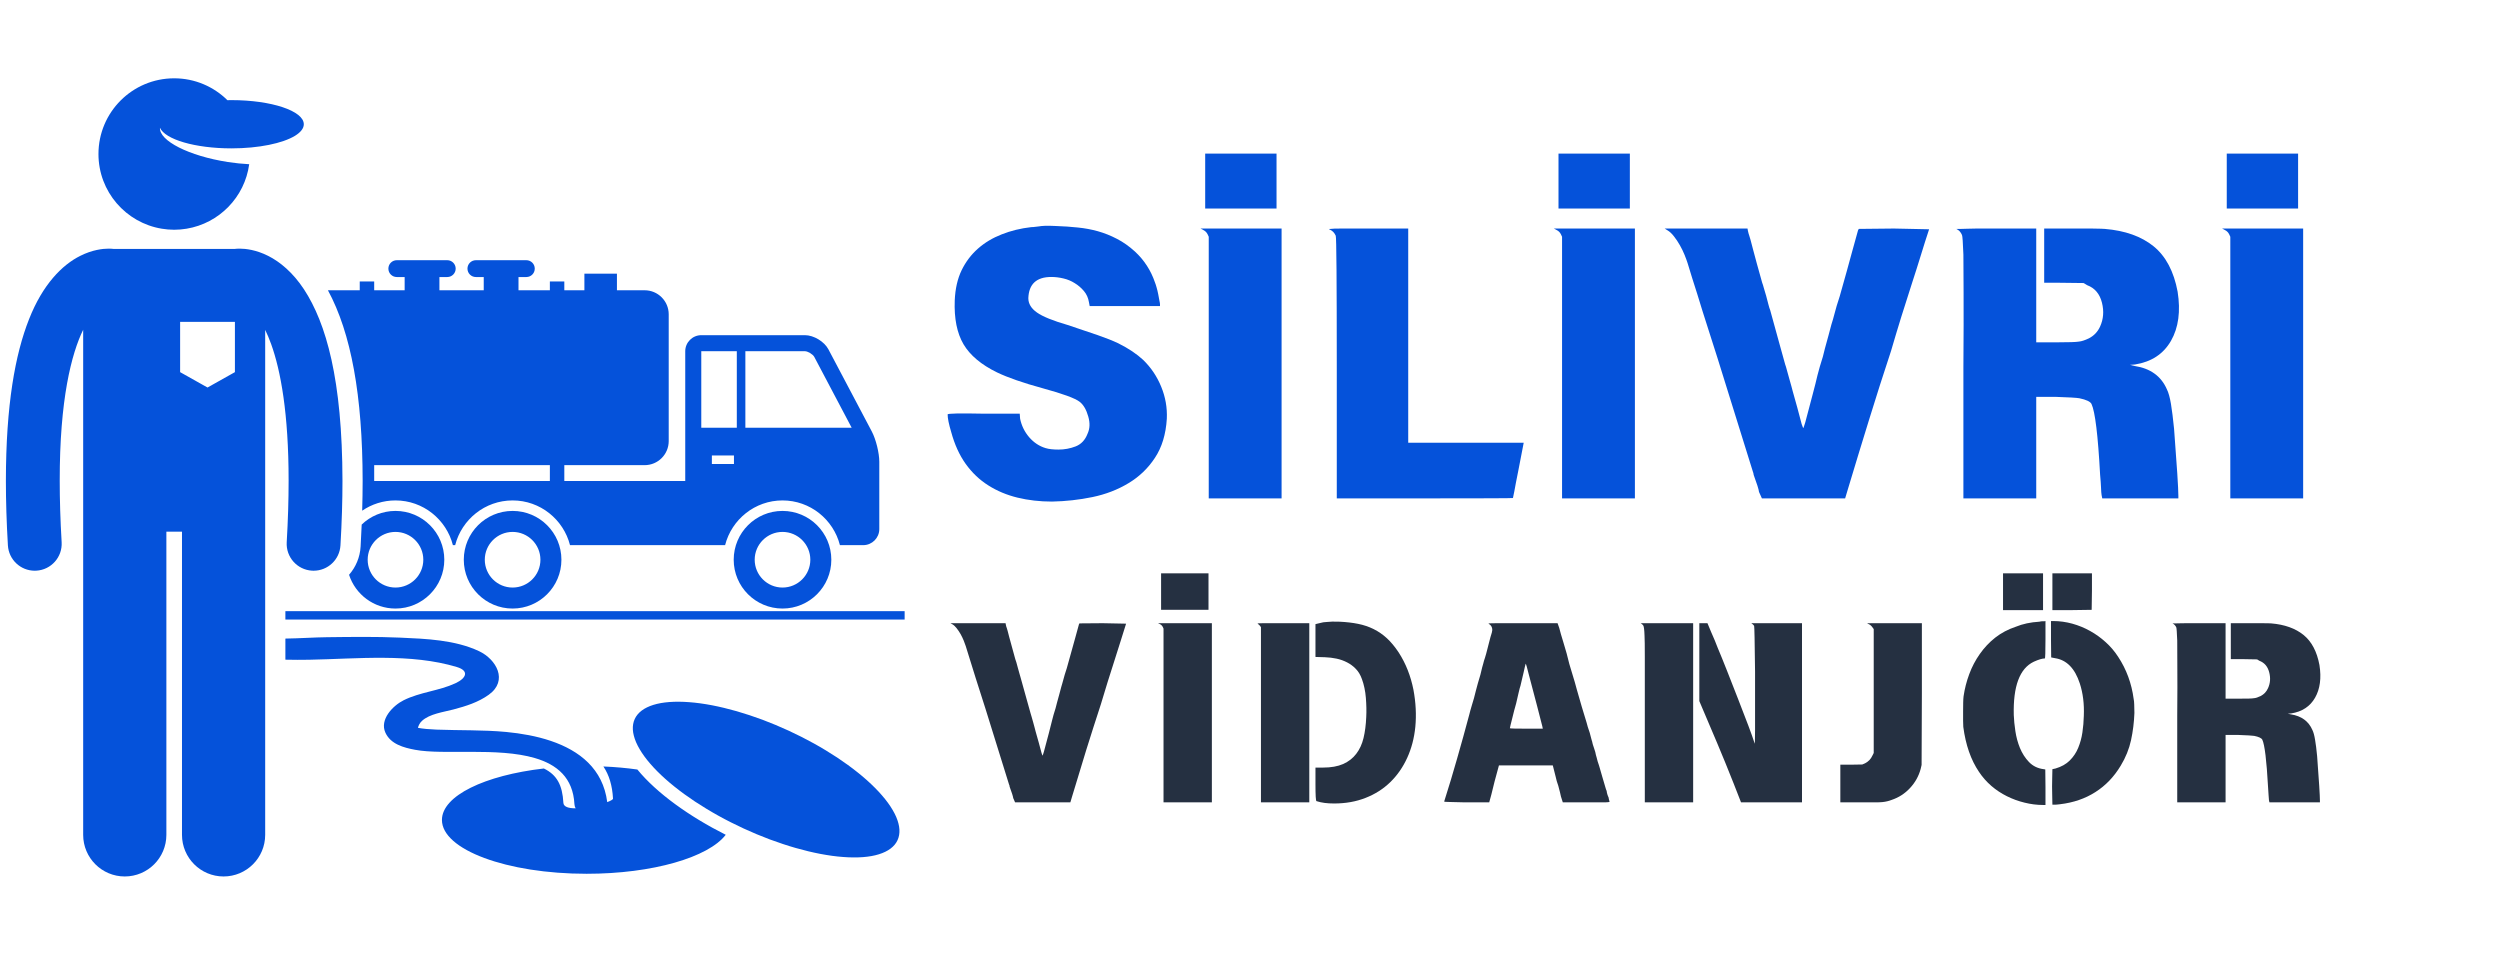
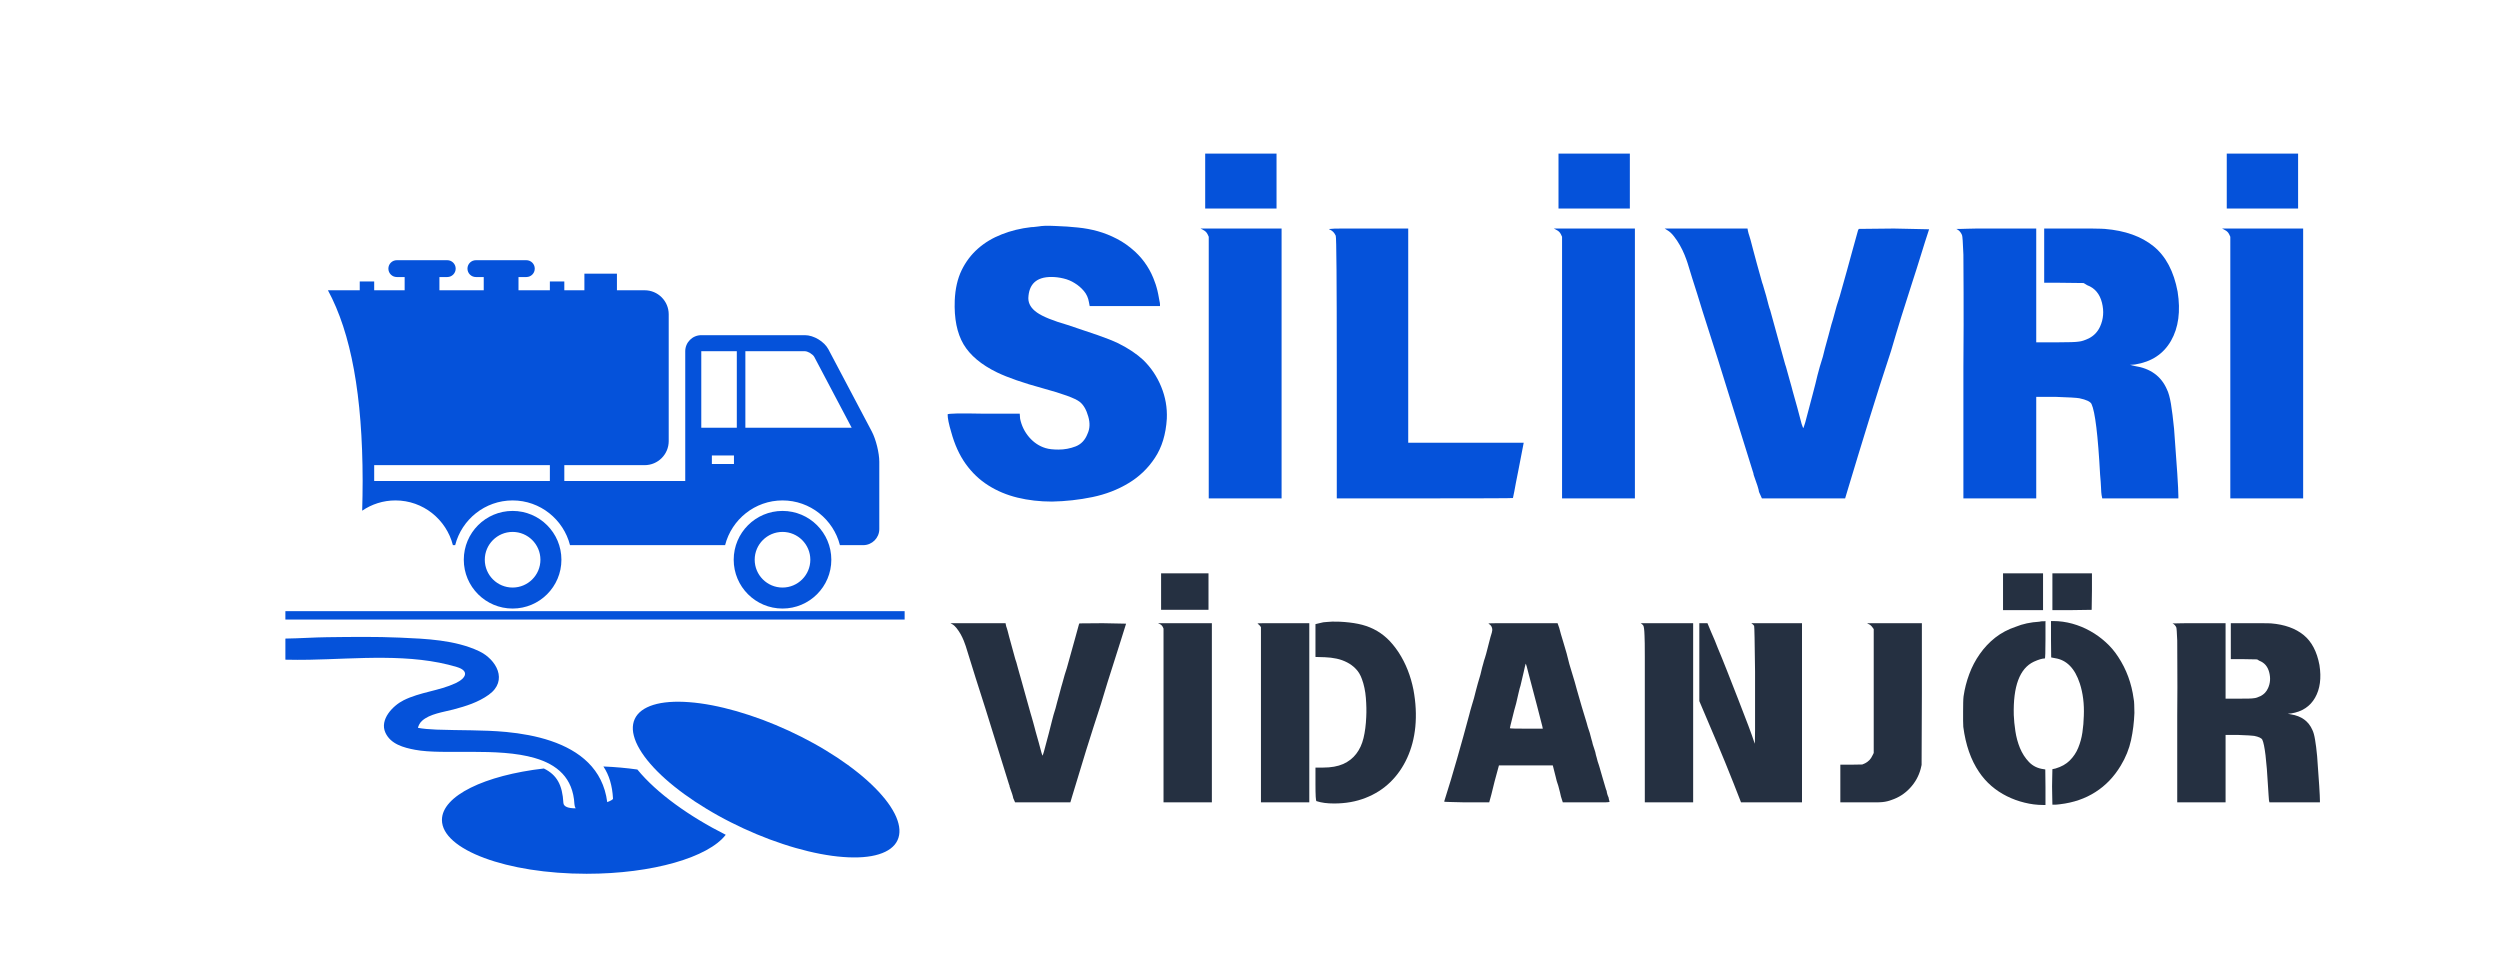
<svg xmlns="http://www.w3.org/2000/svg" width="557" zoomAndPan="magnify" viewBox="0 0 417.75 161.25" height="215" preserveAspectRatio="xMidYMid meet" version="1.0">
  <defs>
    <g />
    <clipPath id="554ea982e1">
-       <path d="M 0.844 41 L 58 41 L 58 147 L 0.844 147 Z M 0.844 41 " clip-rule="nonzero" />
-     </clipPath>
+       </clipPath>
    <clipPath id="81bf19b950">
-       <path d="M 16 13.086 L 51 13.086 L 51 39 L 16 39 Z M 16 13.086 " clip-rule="nonzero" />
-     </clipPath>
+       </clipPath>
  </defs>
  <path fill="#0552da" d="M 106.504 128.586 C 104.703 128.332 102.805 128.16 100.828 128.078 C 101.781 129.504 102.312 131.238 102.434 133.449 C 102.441 133.594 102.062 133.809 101.469 134.035 C 100.758 128.469 96.832 125.426 92.043 123.805 C 89.676 123.004 87.098 122.551 84.598 122.312 C 80.715 121.945 76.809 122.07 72.918 121.918 C 71.859 121.879 70.59 121.773 69.84 121.621 C 69.91 121.285 70.129 120.816 70.492 120.477 C 71.785 119.27 74.133 118.988 75.77 118.551 C 77.859 117.996 79.906 117.363 81.676 116.09 C 84.965 113.727 82.93 110.164 80.047 108.809 C 76.039 106.922 71.191 106.738 66.844 106.547 C 62.785 106.367 58.727 106.43 54.668 106.477 C 52.52 106.5 50.121 106.672 47.688 106.707 L 47.688 110.234 C 49.07 110.27 50.418 110.262 51.699 110.242 C 59.676 110.094 68.641 109.129 76.355 111.465 C 78.43 112.09 77.949 113.316 76.094 114.176 C 73.34 115.453 70.195 115.641 67.449 117.012 C 65.668 117.898 63.391 120.223 64.402 122.43 C 65.285 124.359 67.461 124.934 69.375 125.293 C 74.141 126.191 83.176 124.844 89.391 126.676 C 93.062 127.754 95.75 129.945 95.988 134.371 C 96 134.625 96.07 134.859 96.184 135.07 C 95.031 135.074 94.176 134.832 94.141 134.152 C 93.98 131.184 93.062 129.484 90.879 128.414 C 81.016 129.551 73.848 132.969 73.848 137.012 C 73.848 141.98 84.676 146.008 98.027 146.008 C 109.07 146.008 118.375 143.254 121.27 139.492 C 115.211 136.445 109.738 132.539 106.504 128.586 Z M 69.453 121.523 C 69.359 121.488 69.375 121.48 69.453 121.523 Z M 69.453 121.523 " fill-opacity="1" fill-rule="nonzero" />
  <path fill="#0552da" d="M 131.789 122.098 C 132.508 122.43 133.219 122.773 133.922 123.129 C 134.625 123.484 135.32 123.852 136 124.23 C 136.684 124.609 137.348 124.992 138 125.391 C 138.652 125.785 139.289 126.188 139.906 126.594 C 140.523 127.004 141.117 127.418 141.695 127.836 C 142.27 128.254 142.824 128.676 143.352 129.102 C 143.883 129.523 144.387 129.949 144.863 130.375 C 145.34 130.801 145.789 131.227 146.211 131.652 C 146.633 132.074 147.023 132.496 147.383 132.914 C 147.746 133.328 148.074 133.742 148.371 134.148 C 148.668 134.555 148.93 134.953 149.16 135.348 C 149.391 135.738 149.586 136.121 149.75 136.496 C 149.91 136.871 150.035 137.234 150.125 137.586 C 150.219 137.938 150.273 138.277 150.293 138.605 C 150.309 138.934 150.293 139.246 150.242 139.543 C 150.188 139.844 150.102 140.125 149.977 140.395 C 149.855 140.66 149.695 140.914 149.504 141.145 C 149.309 141.379 149.082 141.594 148.82 141.793 C 148.559 141.992 148.266 142.168 147.938 142.328 C 147.613 142.488 147.254 142.629 146.863 142.75 C 146.477 142.871 146.059 142.969 145.609 143.051 C 145.16 143.129 144.688 143.188 144.184 143.227 C 143.684 143.266 143.156 143.281 142.605 143.277 C 142.051 143.273 141.477 143.25 140.883 143.203 C 140.285 143.16 139.672 143.094 139.039 143.008 C 138.402 142.922 137.754 142.812 137.086 142.688 C 136.422 142.559 135.742 142.414 135.047 142.246 C 134.355 142.078 133.652 141.895 132.941 141.691 C 132.23 141.488 131.512 141.266 130.789 141.023 C 130.066 140.785 129.34 140.527 128.609 140.258 C 127.879 139.984 127.152 139.695 126.422 139.391 C 125.695 139.086 124.973 138.77 124.254 138.438 C 123.535 138.105 122.824 137.762 122.121 137.406 C 121.414 137.051 120.723 136.684 120.043 136.305 C 119.359 135.926 118.695 135.543 118.043 135.145 C 117.391 134.75 116.754 134.348 116.137 133.941 C 115.52 133.531 114.926 133.117 114.348 132.699 C 113.773 132.281 113.219 131.859 112.691 131.434 C 112.16 131.012 111.656 130.586 111.18 130.16 C 110.703 129.734 110.254 129.309 109.832 128.883 C 109.41 128.461 109.02 128.039 108.66 127.621 C 108.297 127.207 107.969 126.793 107.672 126.387 C 107.375 125.98 107.113 125.582 106.883 125.188 C 106.652 124.797 106.457 124.414 106.293 124.039 C 106.133 123.664 106.008 123.301 105.918 122.949 C 105.824 122.598 105.77 122.258 105.75 121.93 C 105.73 121.602 105.75 121.289 105.801 120.992 C 105.855 120.691 105.941 120.41 106.066 120.141 C 106.188 119.875 106.348 119.621 106.539 119.391 C 106.734 119.156 106.961 118.941 107.223 118.742 C 107.484 118.543 107.777 118.367 108.105 118.207 C 108.43 118.047 108.789 117.906 109.18 117.785 C 109.566 117.664 109.984 117.566 110.434 117.484 C 110.883 117.406 111.355 117.348 111.859 117.309 C 112.359 117.27 112.887 117.254 113.438 117.258 C 113.992 117.262 114.562 117.285 115.16 117.332 C 115.754 117.375 116.371 117.441 117.004 117.527 C 117.641 117.613 118.289 117.723 118.957 117.848 C 119.621 117.977 120.301 118.121 120.992 118.289 C 121.688 118.457 122.387 118.641 123.102 118.844 C 123.812 119.047 124.531 119.27 125.254 119.512 C 125.977 119.75 126.703 120.008 127.434 120.277 C 128.164 120.551 128.891 120.84 129.617 121.145 C 130.348 121.449 131.07 121.766 131.789 122.098 Z M 131.789 122.098 " fill-opacity="1" fill-rule="nonzero" />
-   <path fill="#0552da" d="M 60.258 91.328 C 60.156 93.137 59.441 94.773 58.328 96.047 C 59.387 99.32 62.457 101.688 66.086 101.688 C 70.59 101.688 74.242 98.035 74.242 93.531 C 74.242 89.027 70.59 85.375 66.086 85.375 C 63.891 85.375 61.902 86.246 60.438 87.656 C 60.391 88.863 60.332 90.086 60.258 91.328 Z M 66.086 88.883 C 68.648 88.883 70.734 90.969 70.734 93.531 C 70.734 96.098 68.648 98.18 66.086 98.18 C 63.523 98.18 61.438 96.098 61.438 93.531 C 61.438 90.969 63.523 88.883 66.086 88.883 Z M 66.086 88.883 " fill-opacity="1" fill-rule="nonzero" />
  <path fill="#0552da" d="M 85.656 101.688 C 90.16 101.688 93.812 98.035 93.812 93.531 C 93.812 89.027 90.16 85.375 85.656 85.375 C 81.148 85.375 77.5 89.027 77.5 93.531 C 77.5 98.035 81.148 101.688 85.656 101.688 Z M 85.656 88.883 C 88.219 88.883 90.305 90.969 90.305 93.531 C 90.305 96.098 88.219 98.18 85.656 98.18 C 83.09 98.18 81.008 96.098 81.008 93.531 C 81.008 90.969 83.094 88.883 85.656 88.883 Z M 85.656 88.883 " fill-opacity="1" fill-rule="nonzero" />
  <path fill="#0552da" d="M 130.758 85.375 C 126.254 85.375 122.602 89.027 122.602 93.531 C 122.602 98.035 126.254 101.688 130.758 101.688 C 135.262 101.688 138.914 98.035 138.914 93.531 C 138.914 89.027 135.262 85.375 130.758 85.375 Z M 135.406 93.531 C 135.406 96.094 133.32 98.18 130.758 98.18 C 128.195 98.18 126.109 96.094 126.109 93.531 C 126.109 90.969 128.195 88.883 130.758 88.883 C 133.32 88.883 135.406 90.969 135.406 93.531 Z M 135.406 93.531 " fill-opacity="1" fill-rule="nonzero" />
  <path fill="#0552da" d="M 60.598 80.355 C 60.598 81.965 60.57 83.629 60.52 85.336 C 62.109 84.254 64.023 83.621 66.086 83.621 C 70.707 83.621 74.586 86.809 75.68 91.094 L 76.059 91.094 C 77.152 86.809 81.035 83.621 85.656 83.621 C 90.277 83.621 94.156 86.809 95.25 91.094 L 121.164 91.094 C 122.254 86.809 126.137 83.621 130.758 83.621 C 135.383 83.621 139.262 86.809 140.352 91.094 L 144.25 91.094 C 145.723 91.094 146.93 89.887 146.93 88.414 L 146.93 77.152 C 146.93 75.68 146.367 73.41 145.68 72.105 L 138.43 58.379 C 137.742 57.074 135.977 56.008 134.504 56.008 L 117.184 56.008 C 115.711 56.008 114.504 57.215 114.504 58.688 L 114.504 80.371 L 94.297 80.371 L 94.297 77.727 L 107.719 77.727 C 109.941 77.727 111.742 75.926 111.742 73.703 L 111.742 52.527 C 111.742 50.305 109.941 48.504 107.719 48.504 L 103.09 48.504 L 103.09 45.73 L 97.652 45.73 L 97.652 48.504 L 94.297 48.504 L 94.297 47.031 L 91.883 47.031 L 91.883 48.504 L 86.641 48.504 L 86.641 46.293 L 87.953 46.293 C 88.73 46.293 89.359 45.664 89.359 44.887 C 89.359 44.109 88.73 43.48 87.953 43.48 L 79.52 43.48 C 78.742 43.48 78.113 44.109 78.113 44.887 C 78.113 45.664 78.742 46.293 79.52 46.293 L 80.832 46.293 L 80.832 48.504 L 73.426 48.504 L 73.426 46.293 L 74.738 46.293 C 75.516 46.293 76.145 45.664 76.145 44.887 C 76.145 44.109 75.516 43.48 74.738 43.48 L 66.305 43.48 C 65.527 43.48 64.898 44.109 64.898 44.887 C 64.898 45.664 65.527 46.293 66.305 46.293 L 67.617 46.293 L 67.617 48.504 L 62.527 48.504 L 62.527 47.031 L 60.113 47.031 L 60.113 48.504 L 54.797 48.504 C 58.676 55.664 60.578 66.113 60.598 80.355 Z M 118.953 77.539 L 118.953 76.113 L 122.645 76.113 L 122.645 77.539 Z M 136.062 59.629 L 142.312 71.469 L 124.551 71.469 L 124.551 58.688 L 134.504 58.688 C 134.98 58.688 135.84 59.207 136.062 59.629 Z M 123.121 58.688 L 123.121 71.469 L 117.184 71.469 L 117.184 58.688 Z M 91.883 77.727 L 91.883 80.371 L 62.527 80.371 L 62.527 77.727 Z M 91.883 77.727 " fill-opacity="1" fill-rule="nonzero" />
  <path fill="#0552da" d="M 90.574 102.125 L 47.688 102.125 L 47.688 103.527 L 151.164 103.527 L 151.164 102.125 Z M 90.574 102.125 " fill-opacity="1" fill-rule="nonzero" />
  <g clip-path="url(#554ea982e1)">
    <path fill="#0552da" d="M 44.312 84.398 L 44.312 55.125 C 44.648 55.809 44.984 56.594 45.312 57.508 C 46.898 61.902 48.234 69.109 48.227 80.359 C 48.227 83.461 48.129 86.867 47.91 90.609 C 47.766 93.09 49.66 95.215 52.141 95.359 C 52.227 95.367 52.316 95.367 52.406 95.367 C 54.77 95.367 56.754 93.523 56.891 91.133 C 57.121 87.234 57.227 83.652 57.227 80.363 C 57.203 63.391 54.492 53.996 50.797 48.348 C 48.949 45.543 46.789 43.746 44.793 42.75 C 42.797 41.746 41.047 41.547 40.047 41.547 C 39.688 41.547 39.418 41.57 39.25 41.594 C 39.246 41.594 39.242 41.594 39.238 41.594 L 18.965 41.594 C 18.965 41.594 18.961 41.594 18.957 41.594 C 18.789 41.574 18.52 41.547 18.164 41.547 C 17.164 41.547 15.414 41.746 13.418 42.75 C 10.395 44.25 7.133 47.531 4.852 53.344 C 2.543 59.18 0.992 67.617 0.984 80.359 C 0.984 83.652 1.09 87.234 1.32 91.133 C 1.461 93.523 3.441 95.367 5.805 95.367 C 5.895 95.367 5.984 95.367 6.07 95.359 C 8.555 95.215 10.445 93.086 10.301 90.605 C 10.078 86.867 9.98 83.461 9.98 80.359 C 9.961 66.742 11.945 59.094 13.898 55.102 L 13.898 139.504 C 13.898 143.344 17.012 146.457 20.848 146.457 C 24.688 146.457 27.801 143.344 27.801 139.504 L 27.801 88.84 L 30.41 88.84 L 30.41 139.504 C 30.41 143.344 33.523 146.457 37.359 146.457 C 41.199 146.457 44.312 143.344 44.312 139.504 Z M 30.098 53.789 L 39.254 53.789 L 39.254 62.184 L 34.676 64.754 L 30.098 62.184 Z M 30.098 53.789 " fill-opacity="1" fill-rule="nonzero" />
  </g>
  <g clip-path="url(#81bf19b950)">
    <path fill="#0552da" d="M 31.168 38.219 C 36.621 37.324 40.898 32.945 41.641 27.441 C 40.5 27.383 39.293 27.262 38.059 27.07 C 31.578 26.062 26.586 23.523 26.73 21.352 C 27.586 23.297 32.602 24.793 38.676 24.793 C 43.262 24.793 47.25 23.941 49.301 22.688 C 50.234 22.113 50.766 21.457 50.766 20.762 C 50.766 18.535 45.355 16.73 38.676 16.73 C 38.449 16.73 38.227 16.738 38 16.742 C 35.715 14.484 32.574 13.086 29.105 13.086 C 22.117 13.086 16.453 18.75 16.453 25.738 C 16.453 32.023 21.035 37.234 27.043 38.219 C 27.711 38.328 28.402 38.391 29.105 38.391 C 29.809 38.391 30.496 38.328 31.168 38.219 Z M 31.168 38.219 " fill-opacity="1" fill-rule="nonzero" />
  </g>
  <g fill="#253041" fill-opacity="1">
    <g transform="translate(158.512, 131.043)">
      <g>
        <path d="M 0.641 -26.719 L 0.312 -26.906 L 9.516 -26.906 L 9.562 -26.672 C 9.582 -26.566 9.602 -26.469 9.625 -26.375 C 9.656 -26.281 9.688 -26.191 9.719 -26.109 C 9.77 -25.984 9.906 -25.484 10.125 -24.609 C 10.352 -23.734 10.691 -22.5 11.141 -20.906 C 11.203 -20.77 11.266 -20.582 11.328 -20.344 C 11.391 -20.102 11.473 -19.797 11.578 -19.422 C 11.691 -19.055 11.781 -18.738 11.844 -18.469 C 11.906 -18.207 11.961 -18.008 12.016 -17.875 C 12.441 -16.332 12.797 -15.062 13.078 -14.062 C 13.359 -13.07 13.566 -12.328 13.703 -11.828 C 13.754 -11.691 13.812 -11.5 13.875 -11.25 C 13.938 -11 14.023 -10.688 14.141 -10.312 C 14.242 -9.938 14.328 -9.629 14.391 -9.391 C 14.453 -9.148 14.5 -8.969 14.531 -8.844 C 14.719 -8.227 14.891 -7.617 15.047 -7.016 C 15.203 -6.422 15.363 -5.82 15.531 -5.219 C 15.633 -4.945 15.688 -4.801 15.688 -4.781 C 15.707 -4.75 15.785 -4.961 15.922 -5.422 C 16.242 -6.609 16.516 -7.625 16.734 -8.469 C 16.961 -9.32 17.145 -10.039 17.281 -10.625 C 17.352 -10.914 17.438 -11.234 17.531 -11.578 C 17.625 -11.93 17.738 -12.305 17.875 -12.703 C 17.926 -12.91 18.004 -13.211 18.109 -13.609 C 18.223 -14.016 18.359 -14.508 18.516 -15.094 C 18.648 -15.594 18.754 -15.984 18.828 -16.266 C 18.91 -16.547 18.961 -16.723 18.984 -16.797 C 19.148 -17.379 19.289 -17.883 19.406 -18.312 C 19.531 -18.738 19.645 -19.098 19.75 -19.391 C 20.332 -21.461 20.789 -23.109 21.125 -24.328 C 21.457 -25.547 21.676 -26.344 21.781 -26.719 L 21.859 -26.875 L 25.766 -26.906 C 28.359 -26.852 29.656 -26.828 29.656 -26.828 C 29.363 -25.93 29.066 -24.984 28.766 -23.984 C 28.461 -22.992 28.125 -21.926 27.75 -20.781 C 27.352 -19.562 26.961 -18.332 26.578 -17.094 C 26.191 -15.863 25.812 -14.613 25.438 -13.344 C 24.594 -10.758 23.773 -8.203 22.984 -5.672 C 22.203 -3.141 21.426 -0.586 20.656 1.984 L 20.344 3.031 L 11.109 3.031 L 10.797 2.312 C 10.766 2.039 10.562 1.398 10.188 0.391 L 10.188 0.281 L 10.156 0.234 L 10.156 0.156 L 10.109 0.078 C 8.68 -4.535 7.367 -8.754 6.172 -12.578 C 5.453 -14.836 4.906 -16.551 4.531 -17.719 C 4.164 -18.883 3.969 -19.52 3.938 -19.625 C 3.539 -20.875 3.18 -22.031 2.859 -23.094 C 2.785 -23.332 2.676 -23.629 2.531 -23.984 C 2.383 -24.348 2.211 -24.707 2.016 -25.062 C 1.816 -25.414 1.598 -25.742 1.359 -26.047 C 1.117 -26.359 0.879 -26.582 0.641 -26.719 Z M 0.641 -26.719 " />
      </g>
    </g>
  </g>
  <g fill="#253041" fill-opacity="1">
    <g transform="translate(191.237, 131.043)">
      <g>
        <path d="M 2.594 -26.75 L 2.266 -26.906 L 11.266 -26.906 L 11.266 3.031 L 3.188 3.031 L 3.188 -26 L 3.062 -26.281 C 2.957 -26.488 2.801 -26.645 2.594 -26.75 Z M 2.781 -35.234 L 10.703 -35.234 L 10.703 -29.141 L 2.781 -29.141 Z M 2.781 -35.234 " />
      </g>
    </g>
  </g>
  <g fill="#253041" fill-opacity="1">
    <g transform="translate(207.799, 131.043)">
      <g>
        <path d="M 2.344 -26.828 C 2.32 -26.828 2.348 -26.844 2.422 -26.875 C 2.555 -26.895 2.961 -26.906 3.641 -26.906 C 4.316 -26.906 5.281 -26.906 6.531 -26.906 L 10.984 -26.906 L 10.984 3.031 L 2.906 3.031 L 2.906 -26.234 L 2.75 -26.469 C 2.594 -26.633 2.457 -26.754 2.344 -26.828 Z M 13.891 -27.109 C 14.16 -27.141 14.473 -27.16 14.828 -27.172 C 15.191 -27.18 15.609 -27.176 16.078 -27.156 C 17.191 -27.102 18.211 -26.984 19.141 -26.797 C 20.078 -26.609 20.941 -26.316 21.734 -25.922 C 22.535 -25.523 23.273 -25.016 23.953 -24.391 C 24.629 -23.766 25.285 -22.973 25.922 -22.016 C 27.109 -20.18 27.93 -18.098 28.391 -15.766 C 28.785 -13.641 28.891 -11.582 28.703 -9.594 C 28.516 -7.707 28.062 -5.977 27.344 -4.406 C 26.633 -2.844 25.691 -1.488 24.516 -0.344 C 23.348 0.789 21.973 1.664 20.391 2.281 C 18.816 2.906 17.062 3.219 15.125 3.219 C 14.539 3.219 14.008 3.188 13.531 3.125 C 13.051 3.062 12.602 2.961 12.188 2.828 C 12.07 2.797 12.016 1.852 12.016 0 L 12.016 -2.781 L 13.297 -2.781 C 14.617 -2.781 15.734 -2.977 16.641 -3.375 C 17.547 -3.781 18.273 -4.348 18.828 -5.078 C 19.391 -5.805 19.797 -6.688 20.047 -7.719 C 20.297 -8.758 20.445 -9.93 20.5 -11.234 C 20.551 -12.211 20.531 -13.273 20.438 -14.422 C 20.344 -15.578 20.125 -16.625 19.781 -17.562 C 19.539 -18.25 19.203 -18.816 18.766 -19.266 C 18.328 -19.723 17.836 -20.086 17.297 -20.359 C 16.754 -20.641 16.172 -20.848 15.547 -20.984 C 14.922 -21.117 14.273 -21.195 13.609 -21.219 L 12.016 -21.266 L 12.016 -26.75 L 12.656 -26.906 C 13.133 -27.039 13.547 -27.109 13.891 -27.109 Z M 13.891 -27.109 " />
      </g>
    </g>
  </g>
  <g fill="#253041" fill-opacity="1">
    <g transform="translate(240.723, 131.043)">
      <g>
        <path d="M 8.047 -26.797 C 7.961 -26.816 7.988 -26.844 8.125 -26.875 C 8.312 -26.895 8.875 -26.906 9.812 -26.906 C 10.758 -26.906 12.016 -26.906 13.578 -26.906 L 19.547 -26.906 L 19.828 -26.109 C 19.961 -25.555 20.203 -24.723 20.547 -23.609 C 20.754 -22.922 20.926 -22.336 21.062 -21.859 C 21.195 -21.379 21.289 -21.008 21.344 -20.75 C 21.363 -20.582 21.562 -19.891 21.938 -18.672 C 22.312 -17.473 22.586 -16.52 22.766 -15.812 C 23.055 -14.82 23.332 -13.863 23.594 -12.938 C 23.863 -12.008 24.133 -11.117 24.406 -10.266 C 24.457 -10.086 24.52 -9.859 24.594 -9.578 C 24.676 -9.297 24.785 -8.969 24.922 -8.594 C 25.023 -8.227 25.102 -7.93 25.156 -7.703 C 25.207 -7.473 25.25 -7.32 25.281 -7.25 C 25.312 -7.195 25.344 -7.078 25.375 -6.891 C 25.414 -6.703 25.488 -6.461 25.594 -6.172 C 25.812 -5.555 25.93 -5.129 25.953 -4.891 C 25.984 -4.816 26.023 -4.672 26.078 -4.453 C 26.129 -4.242 26.188 -4.023 26.25 -3.797 C 26.32 -3.578 26.391 -3.375 26.453 -3.188 C 26.523 -3 26.562 -2.879 26.562 -2.828 C 26.582 -2.797 26.672 -2.488 26.828 -1.906 C 26.859 -1.801 26.922 -1.582 27.016 -1.25 C 27.109 -0.914 27.207 -0.582 27.312 -0.25 C 27.414 0.07 27.504 0.375 27.578 0.656 C 27.66 0.938 27.719 1.086 27.75 1.109 C 27.75 1.223 27.785 1.41 27.859 1.672 C 27.941 1.93 28.008 2.102 28.062 2.188 C 28.094 2.344 28.117 2.477 28.141 2.594 C 28.172 2.719 28.203 2.82 28.234 2.906 C 28.254 2.938 28.211 2.961 28.109 2.984 C 28.004 3.016 27.641 3.031 27.016 3.031 C 26.391 3.031 25.562 3.031 24.531 3.031 L 20.422 3.031 L 20.266 2.547 C 20.211 2.41 20.16 2.242 20.109 2.047 C 20.055 1.848 20.004 1.617 19.953 1.359 C 19.953 1.305 19.922 1.188 19.859 1 C 19.805 0.812 19.742 0.57 19.672 0.281 C 19.566 -0.008 19.477 -0.281 19.406 -0.531 C 19.344 -0.789 19.285 -1.023 19.234 -1.234 L 18.75 -3.141 L 9.75 -3.141 L 9.672 -2.859 C 9.43 -2.016 9.211 -1.207 9.016 -0.438 C 8.816 0.332 8.641 1.051 8.484 1.719 L 8.125 3.031 L 4.062 3.031 C 3 3 2.156 2.977 1.531 2.969 C 0.906 2.957 0.594 2.938 0.594 2.906 C 1.363 0.488 2.094 -1.93 2.781 -4.359 C 3.477 -6.785 4.156 -9.234 4.812 -11.703 C 4.812 -11.754 4.863 -11.957 4.969 -12.312 C 5.082 -12.676 5.164 -12.961 5.219 -13.172 C 5.352 -13.578 5.473 -13.977 5.578 -14.375 C 5.68 -14.77 5.785 -15.18 5.891 -15.609 C 5.992 -15.973 6.102 -16.379 6.219 -16.828 C 6.344 -17.285 6.488 -17.781 6.656 -18.312 C 6.676 -18.395 6.711 -18.547 6.766 -18.766 C 6.816 -18.992 6.875 -19.234 6.938 -19.484 C 7.008 -19.734 7.078 -19.973 7.141 -20.203 C 7.211 -20.43 7.25 -20.57 7.25 -20.625 C 7.301 -20.758 7.352 -20.914 7.406 -21.094 C 7.457 -21.281 7.523 -21.508 7.609 -21.781 C 7.734 -22.312 7.812 -22.613 7.844 -22.688 C 7.895 -22.82 7.953 -23.047 8.016 -23.359 C 8.086 -23.68 8.191 -24.082 8.328 -24.562 C 8.535 -25.195 8.641 -25.598 8.641 -25.766 C 8.641 -26.234 8.441 -26.578 8.047 -26.797 Z M 14.766 -18.234 C 14.453 -19.504 14.27 -20.141 14.219 -20.141 C 14.164 -19.984 14.047 -19.477 13.859 -18.625 C 13.805 -18.414 13.738 -18.129 13.656 -17.766 C 13.57 -17.41 13.469 -16.969 13.344 -16.438 C 13.281 -16.281 13.18 -15.91 13.047 -15.328 C 12.922 -14.742 12.781 -14.133 12.625 -13.5 C 12.406 -12.75 12.191 -11.938 11.984 -11.062 C 11.711 -10 11.578 -9.43 11.578 -9.359 C 11.578 -9.305 12.492 -9.281 14.328 -9.281 L 17.078 -9.281 L 17 -9.672 C 16.789 -10.523 16.5 -11.66 16.125 -13.078 C 15.75 -14.492 15.297 -16.211 14.766 -18.234 Z M 14.766 -18.234 " />
      </g>
    </g>
  </g>
  <g fill="#253041" fill-opacity="1">
    <g transform="translate(271.895, 131.043)">
      <g>
        <path d="M 2.266 -26.906 L 11.031 -26.906 L 11.031 3.031 L 2.953 3.031 L 2.953 -13.859 C 2.953 -16.984 2.953 -19.453 2.953 -21.266 C 2.953 -23.086 2.938 -24.266 2.906 -24.797 C 2.875 -25.836 2.797 -26.426 2.672 -26.562 L 2.594 -26.641 C 2.539 -26.691 2.484 -26.742 2.422 -26.797 C 2.367 -26.848 2.316 -26.883 2.266 -26.906 Z M 12.062 -26.906 L 13.422 -26.906 L 14.047 -25.406 C 14.18 -25.133 14.383 -24.664 14.656 -24 C 14.895 -23.363 15.051 -22.969 15.125 -22.812 C 15.582 -21.727 16.094 -20.473 16.656 -19.047 C 17.227 -17.629 17.859 -16.02 18.547 -14.219 C 19.953 -10.633 20.832 -8.285 21.188 -7.172 L 21.344 -6.766 L 21.375 -9.078 L 21.375 -18.797 C 21.32 -23.805 21.27 -26.363 21.219 -26.469 C 21.133 -26.602 20.977 -26.75 20.75 -26.906 L 29.219 -26.906 L 29.219 3.031 L 19.031 3.031 L 17.797 -0.125 C 16.867 -2.477 15.957 -4.711 15.062 -6.828 C 14.176 -8.941 13.32 -10.953 12.5 -12.859 L 12.062 -13.891 Z M 12.062 -26.906 " />
      </g>
    </g>
  </g>
  <g fill="#253041" fill-opacity="1">
    <g transform="translate(306.411, 131.043)">
      <g>
        <path d="M 5.656 -26.828 C 5.602 -26.859 5.613 -26.879 5.688 -26.891 C 5.77 -26.898 5.984 -26.906 6.328 -26.906 L 14.734 -26.906 L 14.734 -15.094 L 14.688 -3.219 L 14.531 -2.547 C 14.207 -1.348 13.613 -0.285 12.75 0.641 C 11.895 1.566 10.867 2.227 9.672 2.625 C 9.191 2.812 8.688 2.93 8.156 2.984 C 7.895 3.016 7.457 3.031 6.844 3.031 C 6.238 3.031 5.469 3.031 4.531 3.031 L 1.109 3.031 L 1.109 -3.266 L 2.953 -3.266 L 4.781 -3.297 L 5.25 -3.5 C 5.812 -3.789 6.223 -4.227 6.484 -4.812 L 6.688 -5.219 L 6.688 -25.922 L 6.484 -26.203 C 6.273 -26.516 6 -26.723 5.656 -26.828 Z M 5.656 -26.828 " />
      </g>
    </g>
  </g>
  <g fill="#253041" fill-opacity="1">
    <g transform="translate(326.237, 131.043)">
      <g>
        <path d="M 14.531 -27.156 C 14.738 -27.207 14.926 -27.234 15.094 -27.234 C 15.195 -27.234 15.301 -27.234 15.406 -27.234 L 15.562 -27.266 L 15.562 -24.172 C 15.562 -22.066 15.523 -21.016 15.453 -21.016 C 15.023 -21.016 14.41 -20.832 13.609 -20.469 C 11.254 -19.352 10.141 -16.379 10.266 -11.547 C 10.297 -10.742 10.383 -9.852 10.531 -8.875 C 10.676 -7.895 10.93 -6.953 11.297 -6.047 C 11.672 -5.148 12.176 -4.367 12.812 -3.703 C 13.457 -3.035 14.27 -2.641 15.25 -2.516 L 15.531 -2.469 L 15.562 0.484 L 15.562 3.469 L 15.172 3.469 C 14.129 3.469 13.094 3.336 12.062 3.078 C 11.031 2.828 10.047 2.469 9.109 2 C 8.18 1.539 7.316 0.969 6.516 0.281 C 5.723 -0.406 5.035 -1.188 4.453 -2.062 C 3.098 -4.062 2.223 -6.57 1.828 -9.594 C 1.805 -9.832 1.797 -10.164 1.797 -10.594 C 1.797 -11.02 1.797 -11.535 1.797 -12.141 C 1.797 -12.723 1.801 -13.227 1.812 -13.656 C 1.82 -14.082 1.844 -14.426 1.875 -14.688 C 2.062 -15.969 2.379 -17.207 2.828 -18.406 C 3.273 -19.613 3.863 -20.734 4.594 -21.766 C 5.32 -22.805 6.18 -23.719 7.172 -24.5 C 8.172 -25.281 9.312 -25.883 10.594 -26.312 C 11.758 -26.789 13.07 -27.07 14.531 -27.156 Z M 16.484 -24.172 L 16.484 -27.266 L 16.844 -27.266 C 17.926 -27.266 18.992 -27.117 20.047 -26.828 C 21.098 -26.535 22.086 -26.129 23.016 -25.609 C 23.941 -25.098 24.805 -24.477 25.609 -23.75 C 26.422 -23.02 27.117 -22.203 27.703 -21.297 C 29.086 -19.203 29.953 -16.852 30.297 -14.25 C 30.348 -14.039 30.379 -13.727 30.391 -13.312 C 30.41 -12.906 30.422 -12.438 30.422 -11.906 C 30.367 -10.363 30.18 -8.848 29.859 -7.359 C 29.535 -5.879 28.961 -4.461 28.141 -3.109 C 27.023 -1.242 25.613 0.227 23.906 1.312 C 22.195 2.406 20.227 3.082 18 3.344 C 17.781 3.375 17.594 3.395 17.438 3.406 C 17.281 3.414 17.148 3.422 17.047 3.422 L 16.719 3.422 L 16.688 1.875 C 16.656 0.883 16.656 -0.098 16.688 -1.078 L 16.719 -2.516 L 17.234 -2.625 C 18.223 -2.914 19.02 -3.363 19.625 -3.969 C 20.238 -4.582 20.707 -5.285 21.031 -6.078 C 21.363 -6.879 21.598 -7.738 21.734 -8.656 C 21.867 -9.57 21.945 -10.492 21.969 -11.422 C 22.051 -13.41 21.828 -15.219 21.297 -16.844 C 20.473 -19.363 19.094 -20.77 17.156 -21.062 L 16.516 -21.188 Z M 8.469 -35.234 L 15.156 -35.234 L 15.156 -29.094 L 8.469 -29.094 Z M 16.719 -35.234 L 23.328 -35.234 L 23.328 -32.328 L 23.281 -29.141 L 20.016 -29.094 L 16.719 -29.094 Z M 16.719 -35.234 " />
      </g>
    </g>
  </g>
  <g fill="#253041" fill-opacity="1">
    <g transform="translate(360.753, 131.043)">
      <g>
        <path d="M 11.141 -14.297 L 13.453 -14.297 C 14.117 -14.297 14.648 -14.301 15.047 -14.312 C 15.441 -14.32 15.723 -14.344 15.891 -14.375 C 16.18 -14.395 16.551 -14.516 17 -14.734 C 17.562 -15.023 17.973 -15.461 18.234 -16.047 C 18.609 -16.867 18.676 -17.742 18.438 -18.672 C 18.195 -19.648 17.648 -20.301 16.797 -20.625 L 16.406 -20.859 L 13.781 -20.906 L 12.016 -20.906 L 12.016 -26.906 C 13.367 -26.906 14.461 -26.906 15.297 -26.906 C 16.141 -26.906 16.801 -26.906 17.281 -26.906 C 17.758 -26.906 18.102 -26.898 18.312 -26.891 C 18.52 -26.879 18.664 -26.875 18.75 -26.875 C 21.008 -26.688 22.816 -26.039 24.172 -24.938 C 25.523 -23.844 26.41 -22.164 26.828 -19.906 C 27.172 -17.727 26.926 -15.91 26.094 -14.453 C 25.258 -12.992 23.926 -12.117 22.094 -11.828 L 21.531 -11.781 L 22.062 -11.672 C 23.812 -11.398 25.004 -10.535 25.641 -9.078 C 25.828 -8.703 25.977 -8.156 26.094 -7.438 C 26.219 -6.727 26.332 -5.816 26.438 -4.703 C 26.75 -0.555 26.906 1.926 26.906 2.75 L 26.906 3.031 L 18.469 3.031 L 18.391 2.672 C 18.367 2.504 18.348 2.227 18.328 1.844 C 18.316 1.469 18.285 0.984 18.234 0.391 C 17.992 -3.984 17.676 -6.594 17.281 -7.438 C 17.145 -7.707 16.691 -7.922 15.922 -8.078 C 15.629 -8.129 14.738 -8.18 13.25 -8.234 L 11.141 -8.234 L 11.141 3.031 L 3.062 3.031 L 3.062 -11.469 C 3.094 -14.969 3.098 -17.754 3.078 -19.828 C 3.066 -21.898 3.062 -23.289 3.062 -24 C 3.008 -25.352 2.957 -26.086 2.906 -26.203 C 2.77 -26.516 2.555 -26.738 2.266 -26.875 C 2.43 -26.875 2.617 -26.875 2.828 -26.875 C 3.035 -26.875 3.281 -26.879 3.562 -26.891 C 3.844 -26.898 4.164 -26.906 4.531 -26.906 L 11.141 -26.906 Z M 11.141 -14.297 " />
      </g>
    </g>
  </g>
  <g fill="#0552da" fill-opacity="1">
    <g transform="translate(156.007, 78.719)">
      <g>
        <path d="M 17.625 -40.891 C 17.781 -40.93 18.098 -40.961 18.578 -40.984 C 19.066 -41.004 19.688 -40.992 20.438 -40.953 C 21.719 -40.91 22.938 -40.828 24.094 -40.703 C 25.258 -40.586 26.379 -40.379 27.453 -40.078 C 28.535 -39.773 29.594 -39.352 30.625 -38.812 C 31.664 -38.281 32.672 -37.57 33.641 -36.688 C 35.191 -35.25 36.305 -33.531 36.984 -31.531 C 37.066 -31.332 37.156 -31.062 37.25 -30.719 C 37.352 -30.383 37.445 -30 37.531 -29.562 C 37.613 -29.113 37.68 -28.75 37.734 -28.469 C 37.797 -28.195 37.828 -28 37.828 -27.875 L 37.828 -27.578 L 26.078 -27.578 L 25.953 -28.234 C 25.836 -28.953 25.555 -29.57 25.109 -30.094 C 24.672 -30.613 24.16 -31.051 23.578 -31.406 C 23.004 -31.77 22.379 -32.031 21.703 -32.188 C 21.023 -32.352 20.348 -32.438 19.672 -32.438 C 17.191 -32.438 15.91 -31.254 15.828 -28.891 C 15.828 -27.973 16.305 -27.176 17.266 -26.5 C 18.223 -25.82 19.941 -25.125 22.422 -24.406 C 24.379 -23.758 26.047 -23.195 27.422 -22.719 C 28.805 -22.238 29.957 -21.781 30.875 -21.344 C 31.75 -20.906 32.523 -20.457 33.203 -20 C 33.891 -19.539 34.492 -19.066 35.016 -18.578 C 36.328 -17.305 37.332 -15.812 38.031 -14.094 C 38.738 -12.375 39.051 -10.594 38.969 -8.75 C 38.812 -6.156 38.148 -3.977 36.984 -2.219 C 35.828 -0.457 34.348 0.957 32.547 2.031 C 30.754 3.113 28.75 3.883 26.531 4.344 C 24.312 4.801 22.062 5.051 19.781 5.094 C 17.75 5.094 15.832 4.875 14.031 4.438 C 12.227 4 10.598 3.316 9.141 2.391 C 7.68 1.473 6.422 0.273 5.359 -1.203 C 4.305 -2.68 3.5 -4.457 2.938 -6.531 C 2.539 -7.852 2.344 -8.832 2.344 -9.469 C 2.344 -9.633 4.336 -9.676 8.328 -9.594 L 14.391 -9.594 L 14.453 -8.75 C 14.691 -7.594 15.195 -6.562 15.969 -5.656 C 16.75 -4.758 17.66 -4.156 18.703 -3.844 C 18.984 -3.758 19.301 -3.695 19.656 -3.656 C 20.02 -3.613 20.422 -3.594 20.859 -3.594 C 21.859 -3.594 22.816 -3.77 23.734 -4.125 C 24.66 -4.488 25.32 -5.191 25.719 -6.234 C 26.113 -7.078 26.156 -8.035 25.844 -9.109 C 25.52 -10.266 25.039 -11.086 24.406 -11.578 C 23.645 -12.172 21.582 -12.926 18.219 -13.844 C 16.582 -14.289 15.133 -14.734 13.875 -15.172 C 12.613 -15.609 11.523 -16.047 10.609 -16.484 C 7.973 -17.766 6.102 -19.332 5 -21.188 C 3.906 -23.051 3.414 -25.5 3.531 -28.531 C 3.613 -30.457 3.992 -32.129 4.672 -33.547 C 5.359 -34.961 6.27 -36.172 7.406 -37.172 C 8.539 -38.172 9.867 -38.969 11.391 -39.562 C 12.91 -40.164 14.551 -40.566 16.312 -40.766 C 16.551 -40.766 16.805 -40.785 17.078 -40.828 C 17.359 -40.867 17.539 -40.891 17.625 -40.891 Z M 17.625 -40.891 " />
      </g>
    </g>
  </g>
  <g fill="#0552da" fill-opacity="1">
    <g transform="translate(197.184, 78.719)">
      <g>
        <path d="M 3.891 -40.281 L 3.422 -40.531 L 16.969 -40.531 L 16.969 4.562 L 4.797 4.562 L 4.797 -39.156 L 4.609 -39.562 C 4.453 -39.883 4.211 -40.125 3.891 -40.281 Z M 4.203 -53.047 L 16.125 -53.047 L 16.125 -43.875 L 4.203 -43.875 Z M 4.203 -53.047 " />
      </g>
    </g>
  </g>
  <g fill="#0552da" fill-opacity="1">
    <g transform="translate(218.642, 78.719)">
      <g>
        <path d="M 3.594 -40.344 C 3.352 -40.426 3.395 -40.469 3.719 -40.469 C 3.914 -40.508 4.523 -40.531 5.547 -40.531 C 6.566 -40.531 8.035 -40.531 9.953 -40.531 L 16.672 -40.531 L 16.672 -4.734 L 35.969 -4.734 L 35.078 -0.125 C 34.91 0.676 34.773 1.359 34.672 1.922 C 34.578 2.484 34.488 2.961 34.406 3.359 C 34.332 3.797 34.254 4.176 34.172 4.5 C 34.172 4.539 29.254 4.562 19.422 4.562 L 4.734 4.562 L 4.734 -17.203 C 4.734 -31.711 4.676 -39.086 4.562 -39.328 C 4.352 -39.805 4.031 -40.145 3.594 -40.344 Z M 3.594 -40.344 " />
      </g>
    </g>
  </g>
  <g fill="#0552da" fill-opacity="1">
    <g transform="translate(256.223, 78.719)">
      <g>
        <path d="M 3.891 -40.281 L 3.422 -40.531 L 16.969 -40.531 L 16.969 4.562 L 4.797 4.562 L 4.797 -39.156 L 4.609 -39.562 C 4.453 -39.883 4.211 -40.125 3.891 -40.281 Z M 4.203 -53.047 L 16.125 -53.047 L 16.125 -43.875 L 4.203 -43.875 Z M 4.203 -53.047 " />
      </g>
    </g>
  </g>
  <g fill="#0552da" fill-opacity="1">
    <g transform="translate(277.681, 78.719)">
      <g>
        <path d="M 0.953 -40.234 L 0.484 -40.531 L 14.328 -40.531 L 14.391 -40.172 C 14.43 -40.004 14.469 -39.852 14.5 -39.719 C 14.539 -39.582 14.582 -39.453 14.625 -39.328 C 14.707 -39.129 14.914 -38.367 15.25 -37.047 C 15.594 -35.734 16.102 -33.875 16.781 -31.469 C 16.863 -31.27 16.953 -30.988 17.047 -30.625 C 17.148 -30.27 17.285 -29.812 17.453 -29.25 C 17.609 -28.695 17.734 -28.219 17.828 -27.812 C 17.93 -27.414 18.023 -27.117 18.109 -26.922 C 18.742 -24.598 19.27 -22.688 19.688 -21.188 C 20.113 -19.688 20.426 -18.562 20.625 -17.812 C 20.707 -17.602 20.797 -17.312 20.891 -16.938 C 20.992 -16.562 21.125 -16.094 21.281 -15.531 C 21.438 -14.969 21.566 -14.504 21.672 -14.141 C 21.773 -13.785 21.848 -13.508 21.891 -13.312 C 22.16 -12.395 22.414 -11.484 22.656 -10.578 C 22.895 -9.68 23.133 -8.773 23.375 -7.859 C 23.539 -7.453 23.625 -7.227 23.625 -7.188 C 23.664 -7.156 23.785 -7.477 23.984 -8.156 C 24.461 -9.945 24.867 -11.484 25.203 -12.766 C 25.547 -14.047 25.816 -15.125 26.016 -16 C 26.141 -16.445 26.27 -16.926 26.406 -17.438 C 26.551 -17.957 26.723 -18.52 26.922 -19.125 C 26.992 -19.445 27.109 -19.906 27.266 -20.5 C 27.43 -21.102 27.633 -21.844 27.875 -22.719 C 28.07 -23.477 28.227 -24.066 28.344 -24.484 C 28.469 -24.91 28.551 -25.18 28.594 -25.297 C 28.832 -26.18 29.039 -26.941 29.219 -27.578 C 29.406 -28.211 29.578 -28.754 29.734 -29.203 C 30.617 -32.316 31.305 -34.789 31.797 -36.625 C 32.297 -38.469 32.629 -39.672 32.797 -40.234 L 32.922 -40.469 L 38.797 -40.531 C 42.711 -40.445 44.672 -40.406 44.672 -40.406 C 44.223 -39.051 43.77 -37.625 43.312 -36.125 C 42.852 -34.625 42.344 -33.016 41.781 -31.297 C 41.188 -29.453 40.598 -27.602 40.016 -25.75 C 39.441 -23.895 38.875 -22.004 38.312 -20.078 C 37.031 -16.203 35.801 -12.352 34.625 -8.531 C 33.445 -4.719 32.273 -0.875 31.109 3 L 30.641 4.562 L 16.734 4.562 L 16.25 3.484 C 16.207 3.078 15.906 2.113 15.344 0.594 L 15.344 0.422 L 15.281 0.359 L 15.281 0.234 L 15.234 0.125 C 13.066 -6.832 11.086 -13.188 9.297 -18.938 C 8.211 -22.344 7.391 -24.922 6.828 -26.672 C 6.273 -28.43 5.977 -29.395 5.938 -29.562 C 5.332 -31.438 4.789 -33.172 4.312 -34.766 C 4.195 -35.129 4.031 -35.582 3.812 -36.125 C 3.594 -36.664 3.332 -37.203 3.031 -37.734 C 2.727 -38.273 2.395 -38.773 2.031 -39.234 C 1.676 -39.691 1.316 -40.023 0.953 -40.234 Z M 0.953 -40.234 " />
      </g>
    </g>
  </g>
  <g fill="#0552da" fill-opacity="1">
    <g transform="translate(323.474, 78.719)">
      <g>
        <path d="M 16.781 -21.516 L 20.266 -21.516 C 21.266 -21.516 22.062 -21.523 22.656 -21.547 C 23.258 -21.566 23.68 -21.598 23.922 -21.641 C 24.359 -21.68 24.914 -21.863 25.594 -22.188 C 26.438 -22.625 27.055 -23.281 27.453 -24.156 C 28.016 -25.395 28.117 -26.719 27.766 -28.125 C 27.398 -29.602 26.578 -30.582 25.297 -31.062 L 24.703 -31.422 L 20.75 -31.469 L 18.109 -31.469 L 18.109 -40.531 C 20.141 -40.531 21.785 -40.531 23.047 -40.531 C 24.305 -40.531 25.297 -40.531 26.016 -40.531 C 26.734 -40.531 27.254 -40.52 27.578 -40.5 C 27.898 -40.477 28.117 -40.469 28.234 -40.469 C 31.629 -40.188 34.348 -39.219 36.391 -37.562 C 38.43 -35.906 39.77 -33.379 40.406 -29.984 C 40.926 -26.703 40.555 -23.961 39.297 -21.766 C 38.035 -19.566 36.031 -18.25 33.281 -17.812 L 32.438 -17.75 L 33.219 -17.562 C 35.852 -17.164 37.648 -15.867 38.609 -13.672 C 38.891 -13.109 39.117 -12.285 39.297 -11.203 C 39.473 -10.129 39.645 -8.754 39.812 -7.078 C 40.289 -0.836 40.531 2.898 40.531 4.141 L 40.531 4.562 L 27.812 4.562 L 27.703 4.016 C 27.66 3.773 27.629 3.363 27.609 2.781 C 27.586 2.207 27.535 1.477 27.453 0.594 C 27.098 -6 26.617 -9.938 26.016 -11.219 C 25.816 -11.613 25.141 -11.93 23.984 -12.172 C 23.547 -12.254 22.207 -12.332 19.969 -12.406 L 16.781 -12.406 L 16.781 4.562 L 4.609 4.562 L 4.609 -17.266 C 4.648 -22.547 4.66 -26.742 4.641 -29.859 C 4.617 -32.973 4.609 -35.07 4.609 -36.156 C 4.535 -38.188 4.457 -39.285 4.375 -39.453 C 4.176 -39.93 3.859 -40.27 3.422 -40.469 C 3.66 -40.469 3.938 -40.469 4.25 -40.469 C 4.57 -40.469 4.941 -40.477 5.359 -40.5 C 5.785 -40.52 6.273 -40.531 6.828 -40.531 L 16.781 -40.531 Z M 16.781 -21.516 " />
      </g>
    </g>
  </g>
  <g fill="#0552da" fill-opacity="1">
    <g transform="translate(367.888, 78.719)">
      <g>
        <path d="M 3.891 -40.281 L 3.422 -40.531 L 16.969 -40.531 L 16.969 4.562 L 4.797 4.562 L 4.797 -39.156 L 4.609 -39.562 C 4.453 -39.883 4.211 -40.125 3.891 -40.281 Z M 4.203 -53.047 L 16.125 -53.047 L 16.125 -43.875 L 4.203 -43.875 Z M 4.203 -53.047 " />
      </g>
    </g>
  </g>
</svg>